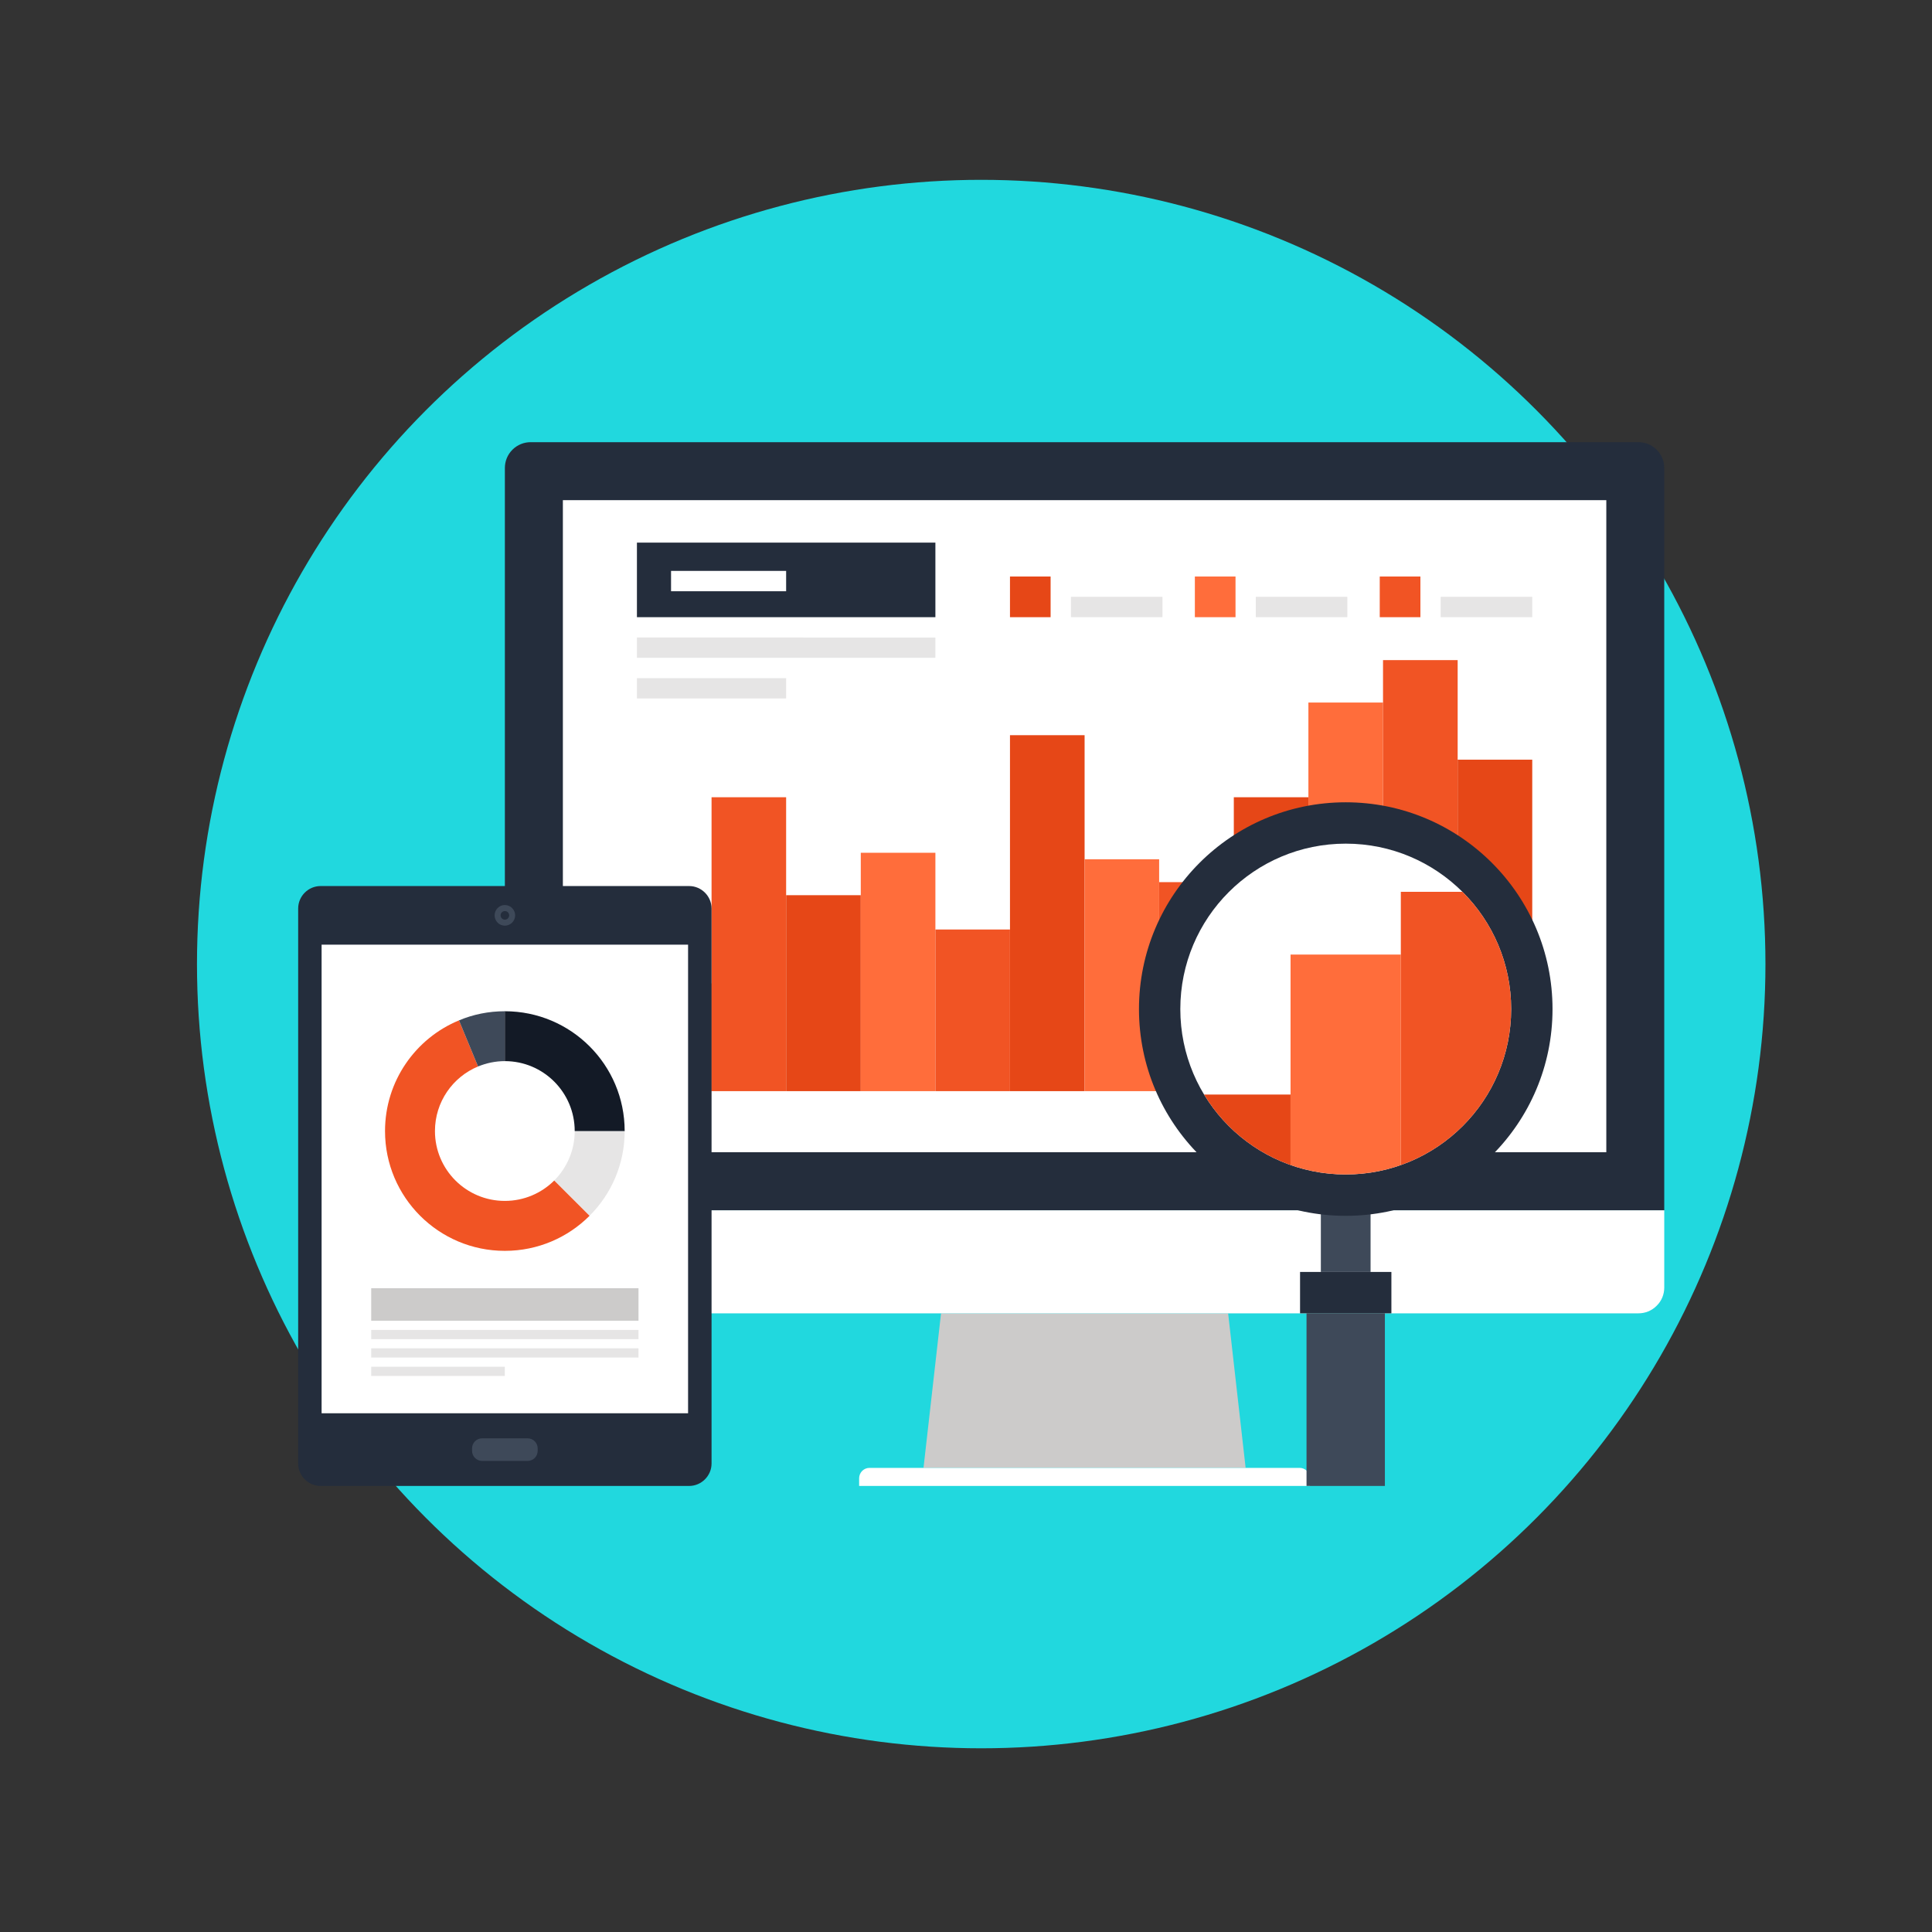
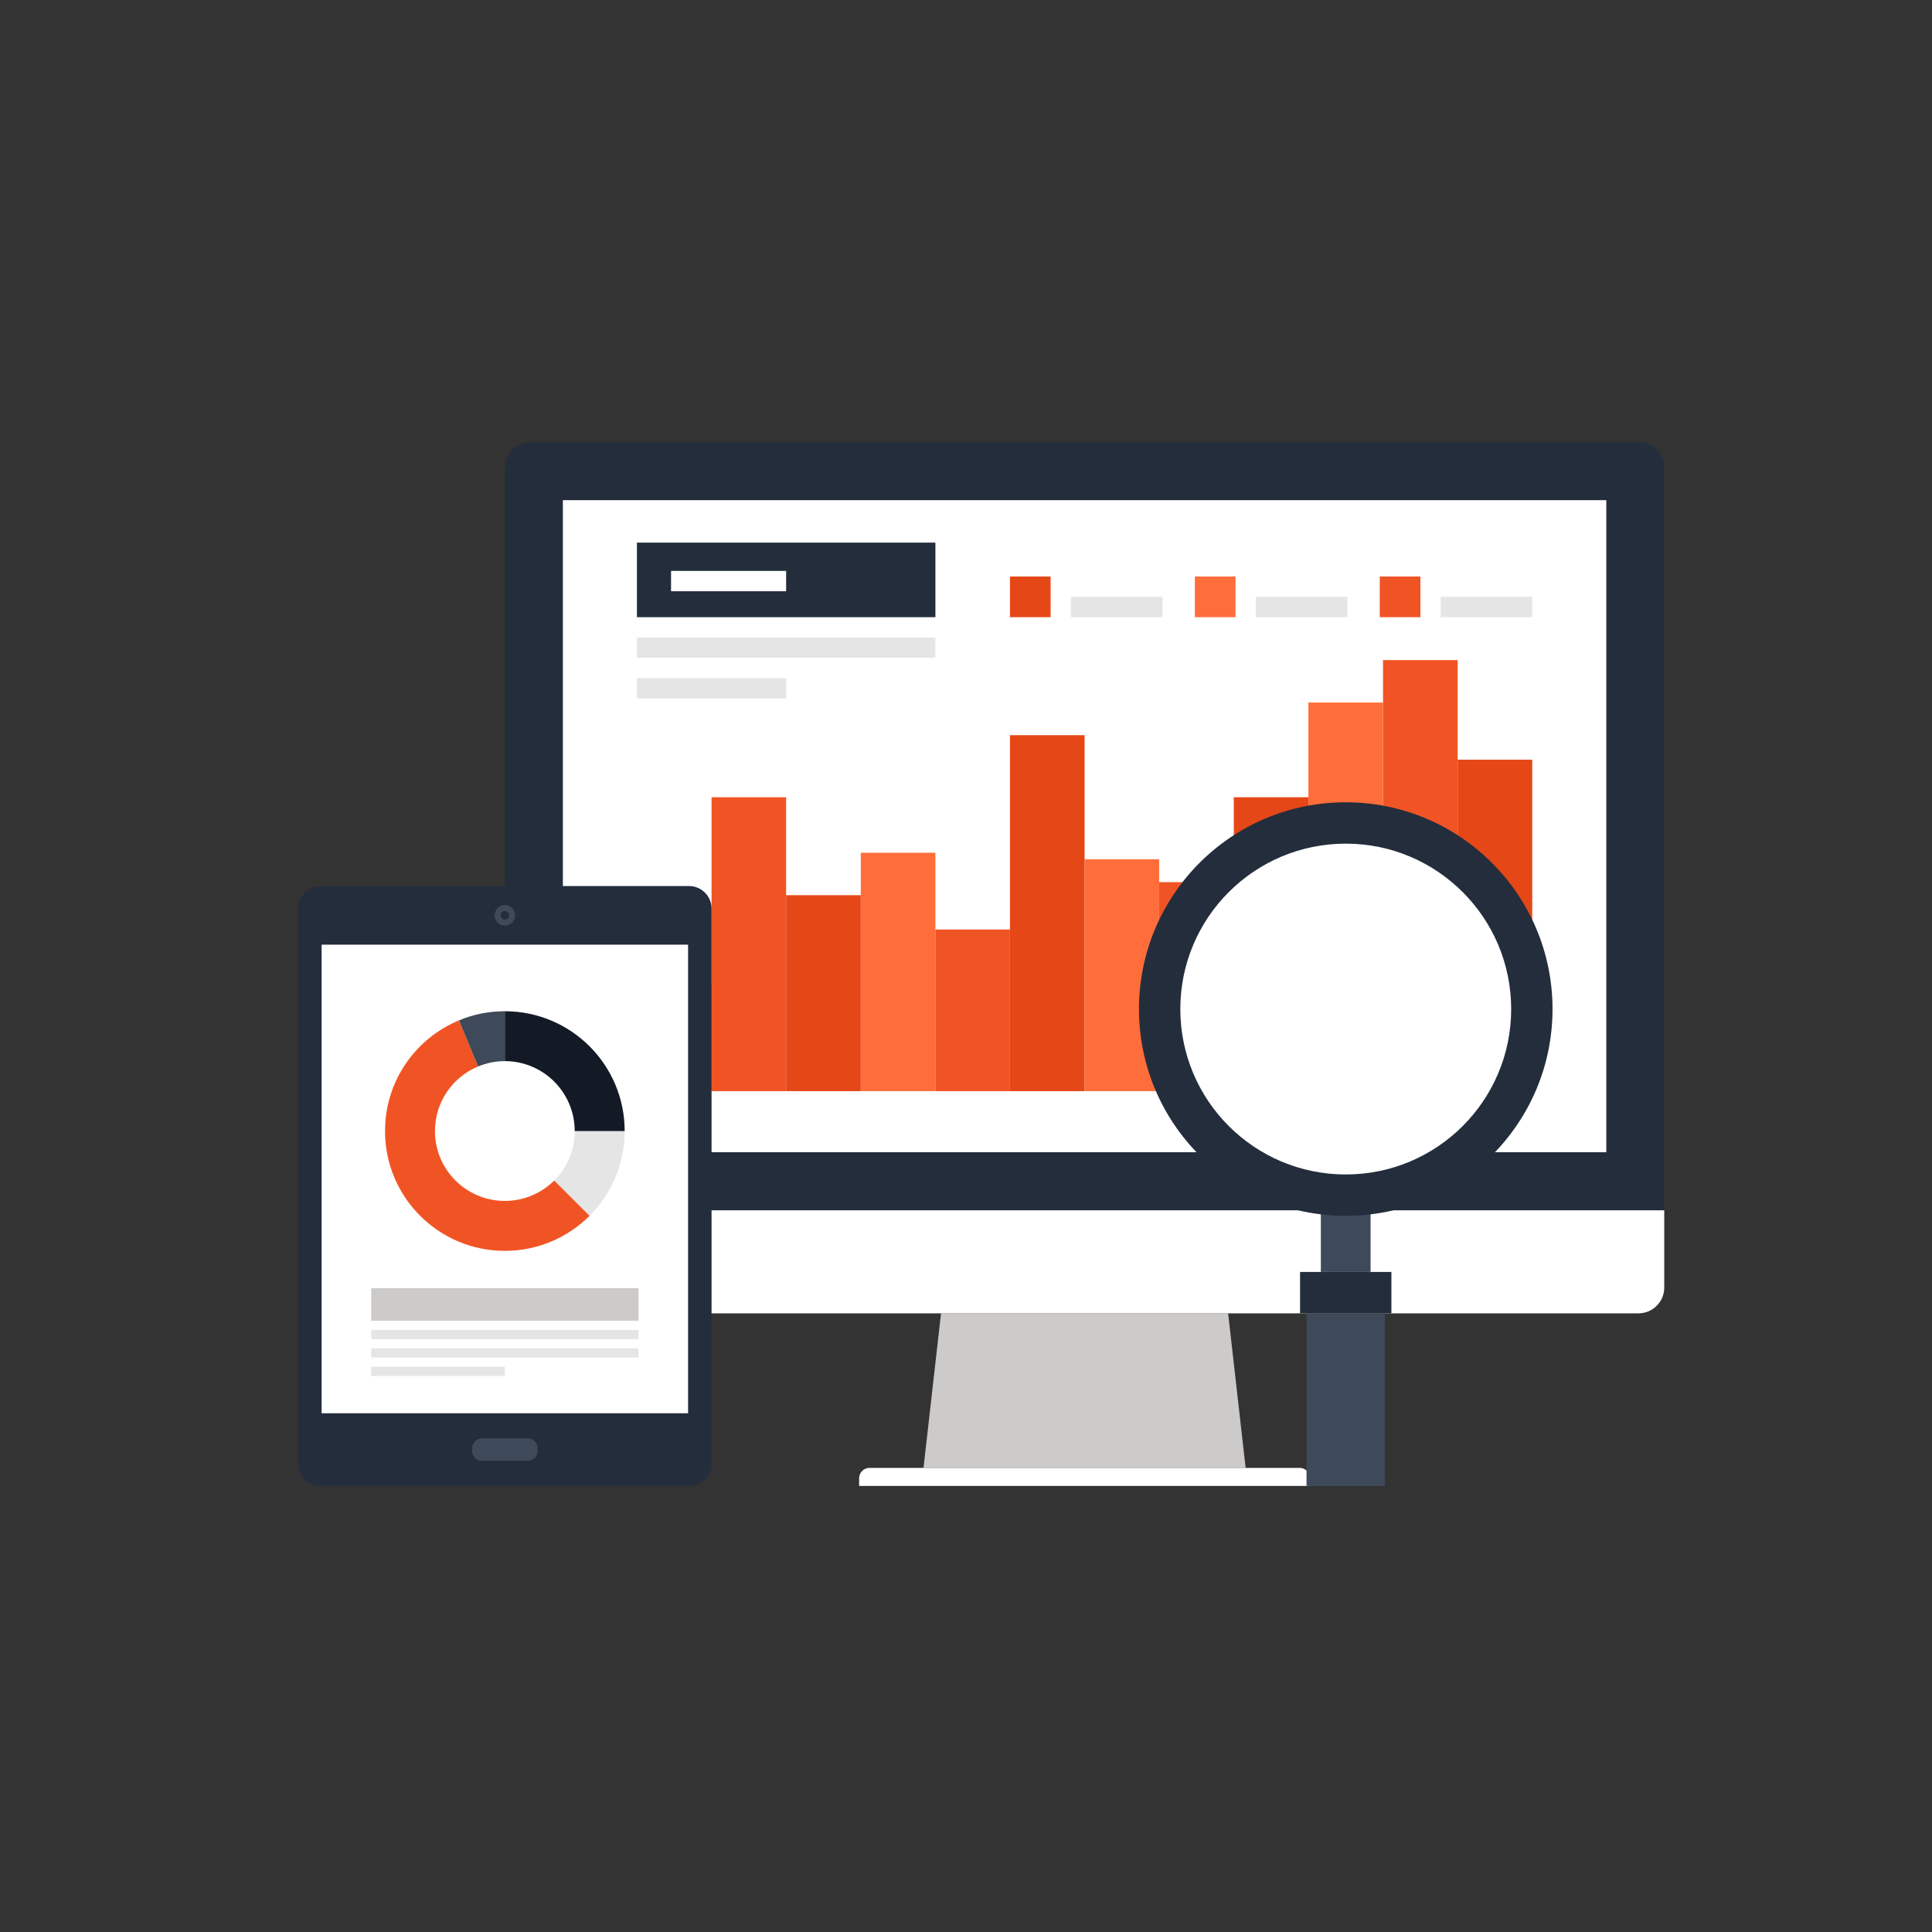
<svg xmlns="http://www.w3.org/2000/svg" xmlns:xlink="http://www.w3.org/1999/xlink" version="1.1" id="Layer_1" x="0px" y="0px" width="500px" height="500px" viewBox="0 0 500 500" enable-background="new 0 0 500 500" xml:space="preserve">
  <rect x="0" y="0" width="500" height="500" fill="#333333" stroke="none" />
  <g>
-     <circle fill="#21D8DE" cx="253.937" cy="249.499" r="202.959" />
    <g>
      <g>
        <g>
          <polygon fill="#CCCBCA" points="322.368,379.886 239.002,379.886 243.539,339.887 317.84,339.887     " />
          <path fill="#FFFFFF" d="M339.021,384.563H222.342v-1.981c0-0.691,0.263-1.375,0.778-1.908c0.514-0.509,1.203-0.787,1.891-0.787      h111.355c0.678,0,1.367,0.278,1.88,0.787c0.521,0.533,0.774,1.217,0.774,1.908V384.563z" />
        </g>
        <g>
          <path fill="#FFFFFF" d="M430.707,333.229c0,1.706-0.65,3.428-1.969,4.705c-1.286,1.303-2.987,1.953-4.695,1.953H137.327      c-1.711,0-3.409-0.65-4.709-1.953c-1.307-1.277-1.958-2.999-1.958-4.705V313.21h300.047V333.229z" />
          <path fill="#242D3C" d="M430.707,121.107c0-1.713-0.65-3.412-1.969-4.726c-1.286-1.289-2.987-1.946-4.695-1.946H137.327      c-1.711,0-3.409,0.657-4.709,1.946c-1.307,1.314-1.958,3.013-1.958,4.726V313.21h300.047V121.107z" />
          <rect x="145.672" y="129.441" fill="#FFFFFF" width="270.039" height="168.754" />
        </g>
        <g>
          <g>
            <rect x="164.837" y="254.506" fill="#FF6D3B" width="19.313" height="27.883" />
            <rect x="184.15" y="206.324" fill="#F15424" width="19.3" height="76.065" />
            <rect x="203.45" y="231.675" fill="#E64717" width="19.319" height="50.713" />
            <rect x="222.77" y="220.696" fill="#FF6D3B" width="19.31" height="61.692" />
            <rect x="242.08" y="240.555" fill="#F15424" width="19.302" height="41.833" />
            <rect x="261.382" y="190.266" fill="#E64717" width="19.311" height="92.123" />
            <rect x="280.692" y="222.377" fill="#FF6D3B" width="19.293" height="60.012" />
            <rect x="299.985" y="228.298" fill="#F15424" width="19.324" height="54.091" />
            <rect x="319.31" y="206.324" fill="#E64717" width="19.304" height="76.065" />
            <rect x="338.613" y="181.818" fill="#FF6D3B" width="19.312" height="100.571" />
            <rect x="357.925" y="170.837" fill="#F15424" width="19.316" height="111.552" />
            <rect x="377.241" y="196.605" fill="#E64717" width="19.304" height="85.783" />
          </g>
          <g>
            <g>
              <rect x="261.382" y="149.203" fill="#E64717" width="10.514" height="10.524" />
              <rect x="277.158" y="154.458" fill="#E6E5E5" width="23.685" height="5.269" />
            </g>
            <g>
              <rect x="309.229" y="149.203" fill="#FF6D3B" width="10.521" height="10.524" />
              <rect x="324.998" y="154.458" fill="#E6E5E5" width="23.692" height="5.269" />
            </g>
            <g>
              <rect x="357.078" y="149.203" fill="#F15424" width="10.521" height="10.524" />
              <rect x="372.848" y="154.458" fill="#E6E5E5" width="23.697" height="5.269" />
            </g>
          </g>
          <g>
            <g>
              <g>
                <rect x="164.837" y="140.429" fill="#242D3C" width="77.243" height="19.298" />
              </g>
            </g>
            <rect x="173.667" y="147.749" fill="#FFFFFF" width="29.783" height="5.265" />
          </g>
          <g>
            <polygon fill="#E6E5E5" points="242.08,170.241 164.837,170.241 164.837,164.99 242.08,164.996      " />
            <rect x="164.837" y="175.507" fill="#E6E5E5" width="38.615" height="5.255" />
          </g>
        </g>
      </g>
      <g>
        <rect x="341.836" y="313.49" fill="#3E4959" width="12.866" height="15.688" />
        <path fill="#242D3C" d="M401.791,261.147c0,29.569-23.972,53.507-53.516,53.507c-29.549,0-53.509-23.938-53.509-53.507     c0-29.546,23.96-53.515,53.509-53.515C377.819,207.633,401.791,231.602,401.791,261.147z" />
        <path fill="#FFFFFF" d="M391.09,261.147c0,23.656-19.168,42.804-42.812,42.804c-23.651,0-42.813-19.147-42.813-42.804     c0-23.644,19.162-42.812,42.813-42.812C371.922,218.336,391.09,237.503,391.09,261.147z" />
        <rect x="338.128" y="339.887" fill="#3E4959" width="20.28" height="44.676" />
        <rect x="336.453" y="329.178" fill="#242D3C" width="23.638" height="10.709" />
        <g>
          <defs>
-             <path id="SVGID_1_" d="M391.09,261.147c0,23.656-19.168,42.804-42.812,42.804c-23.651,0-42.813-19.147-42.813-42.804       c0-23.644,19.162-42.812,42.813-42.812C371.922,218.336,391.09,237.503,391.09,261.147z" />
-           </defs>
+             </defs>
          <clipPath id="SVGID_2_">
            <use xlink:href="#SVGID_1_" overflow="visible" />
          </clipPath>
          <g clip-path="url(#SVGID_2_)">
            <rect x="305.469" y="283.27" fill="#E64717" width="28.525" height="112.43" />
            <rect x="333.994" y="247.041" fill="#FF6D3B" width="28.537" height="148.658" />
            <rect x="362.531" y="230.804" fill="#F15424" width="28.562" height="164.896" />
          </g>
        </g>
      </g>
      <g>
        <path fill="#242D3C" d="M77.166,235.128c0-3.199,2.61-5.821,5.813-5.821h95.361c3.19,0,5.811,2.622,5.811,5.821v143.621     c0,3.185-2.62,5.813-5.811,5.813H82.979c-3.203,0-5.813-2.629-5.813-5.813V235.128z" />
        <path fill="#3E4959" d="M124.757,378.081c-1.418,0-2.591-1.168-2.591-2.601v-0.64c0-1.433,1.173-2.601,2.591-2.601h11.805     c1.425,0,2.589,1.168,2.589,2.601v0.64c0,1.433-1.165,2.601-2.589,2.601H124.757z" />
        <path fill="#3E4959" d="M130.646,239.56c-1.468,0-2.641-1.199-2.641-2.67c0-1.455,1.173-2.672,2.641-2.672     c1.472,0,2.675,1.217,2.675,2.672C133.321,238.361,132.118,239.56,130.646,239.56z" />
        <path fill="#242D3C" d="M130.656,238.005c-0.614,0-1.103-0.498-1.103-1.115c0-0.61,0.489-1.106,1.103-1.106     c0.622,0,1.119,0.496,1.119,1.106C131.775,237.507,131.278,238.005,130.656,238.005z" />
        <rect x="83.231" y="244.478" fill="#FFFFFF" width="94.842" height="121.274" />
        <g>
          <g>
            <rect x="96.067" y="344.183" fill="#E6E5E5" width="69.176" height="2.384" />
            <rect x="96.067" y="333.385" fill="#CCCBCA" width="69.176" height="8.417" />
            <rect x="96.067" y="348.947" fill="#E6E5E5" width="69.176" height="2.387" />
            <rect x="96.067" y="353.714" fill="#E6E5E5" width="34.582" height="2.385" />
          </g>
        </g>
        <g>
          <path fill="#E6E5E5" d="M148.735,292.721c0,4.98-2.022,9.505-5.298,12.789l9.141,9.127c5.625-5.597,9.088-13.36,9.088-21.916      H148.735z" />
          <path fill="#F15424" d="M143.431,305.519c-3.268,3.253-7.793,5.276-12.783,5.276c-9.987,0-18.083-8.089-18.083-18.074      c0-7.535,4.605-14.009,11.157-16.717l-4.936-11.931c-11.238,4.635-19.143,15.719-19.143,28.651      c0,17.113,13.884,30.998,31.003,30.998c8.563,0,16.32-3.462,21.928-9.073L143.431,305.519z" />
          <path fill="#3E4959" d="M130.646,274.618v-12.91c-4.197,0-8.203,0.825-11.86,2.365l4.936,11.931      C125.863,275.127,128.188,274.618,130.646,274.618z" />
          <path fill="#131A26" d="M130.648,274.618c9.993,0,18.087,8.109,18.087,18.103l0,0h12.93c0-17.145-13.884-31.013-31.02-31.013      v12.91H130.648z" />
        </g>
      </g>
    </g>
  </g>
</svg>